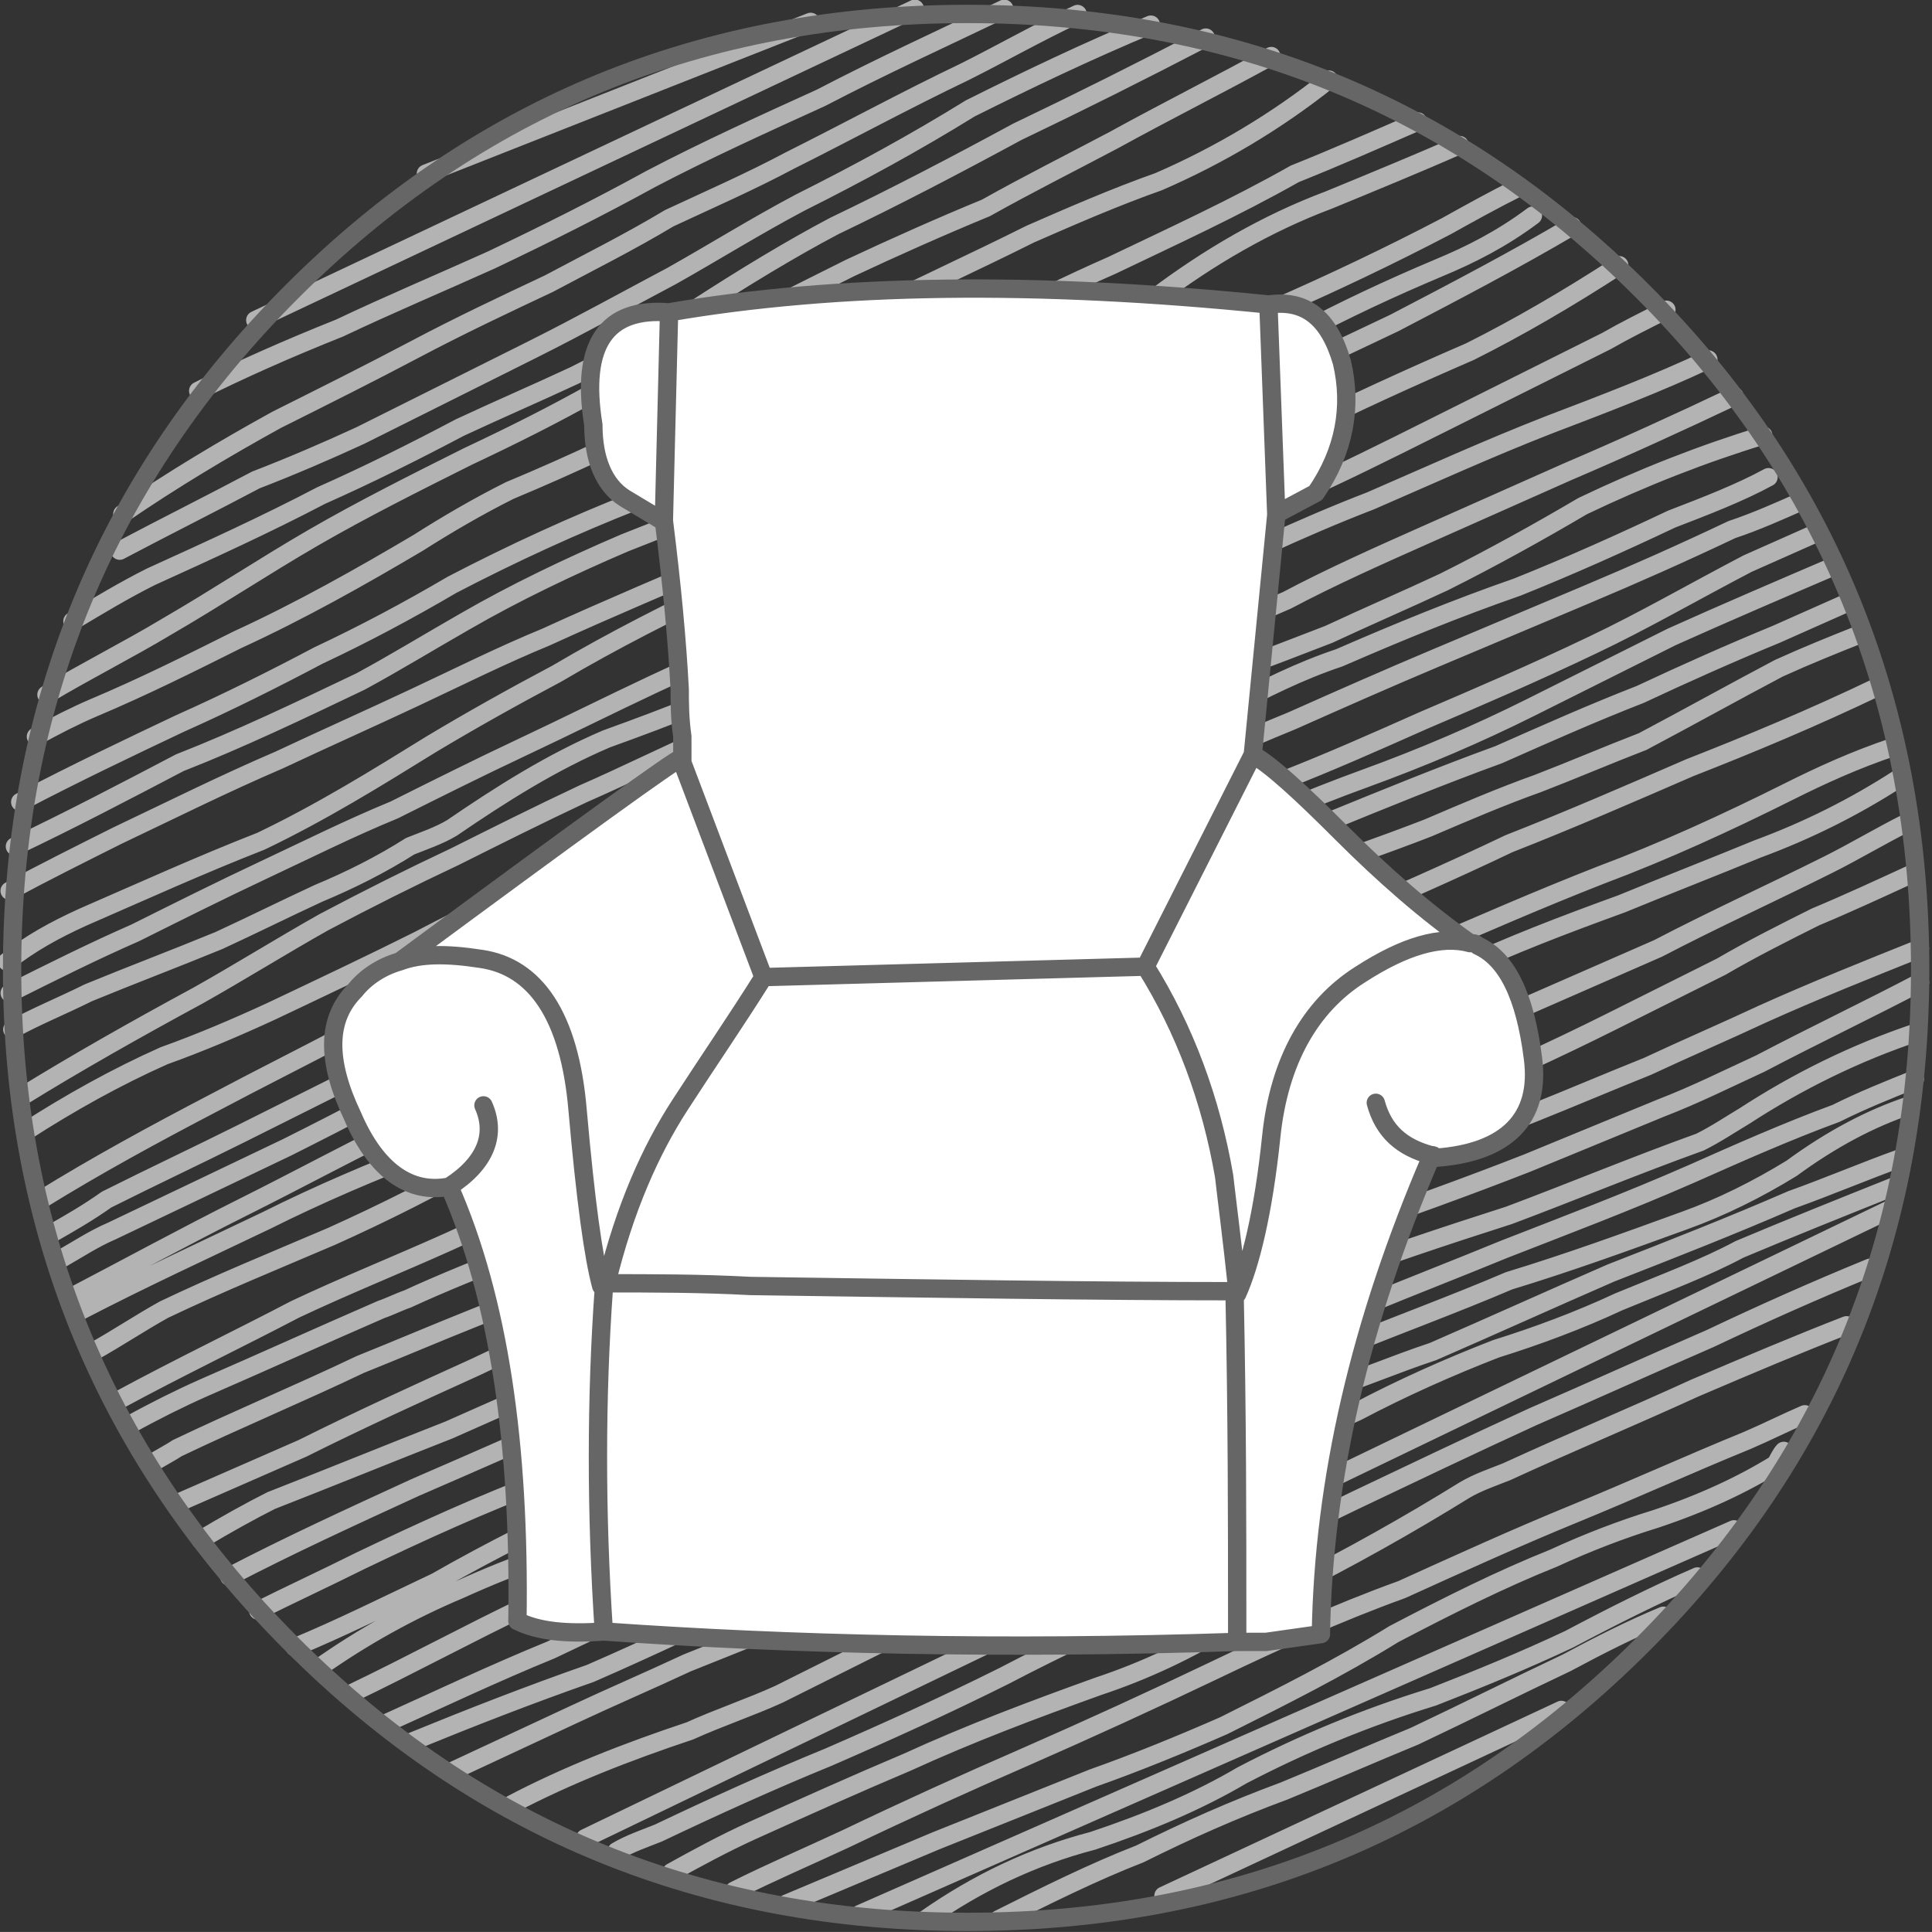
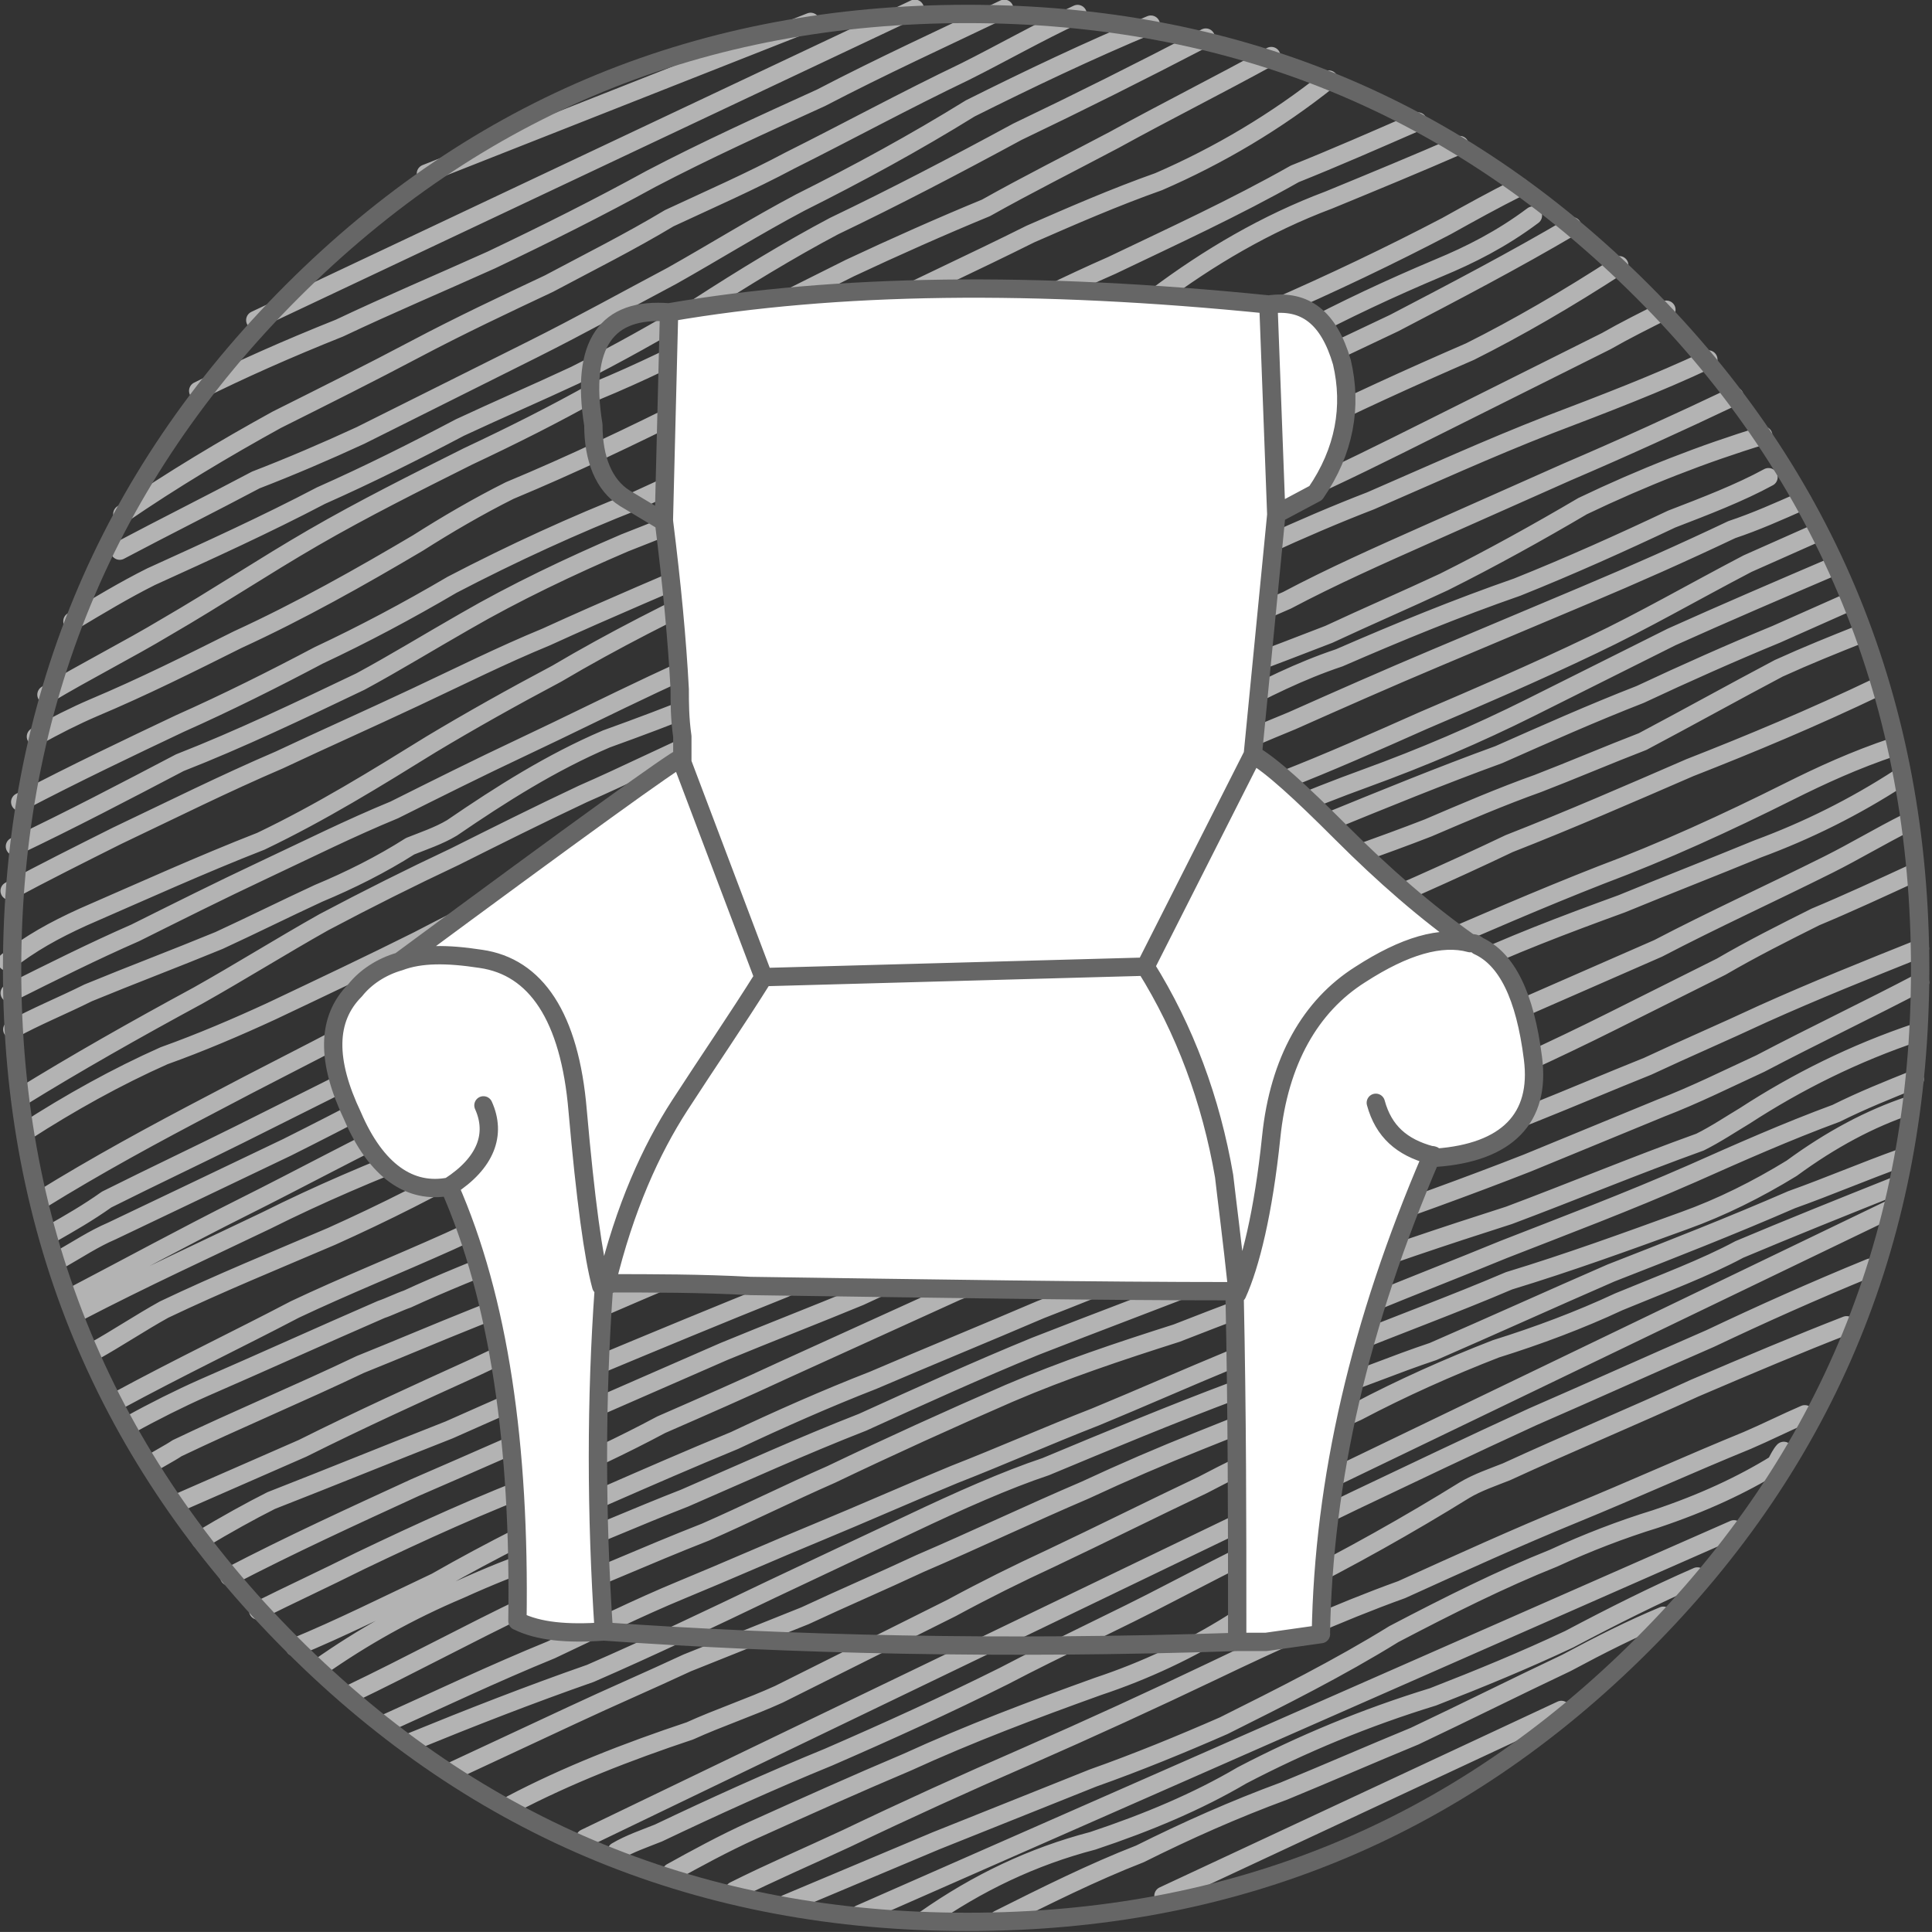
<svg xmlns="http://www.w3.org/2000/svg" xmlns:ns1="http://sodipodi.sourceforge.net/DTD/sodipodi-0.dtd" xmlns:ns2="http://www.inkscape.org/namespaces/inkscape" version="1.1" id="svg1124" width="49.18" height="49.179" viewBox="0 0 49.18 49.179" ns1:docname="illustrations_psychologists corner-006 FIN A5.ai">
  <rect x="0" y="0" width="49.18" height="49.179" fill="#333333" stroke="none" />
  <defs id="defs1128" />
  <ns1:namedview id="namedview1126" pagecolor="#505050" bordercolor="#eeeeee" borderopacity="1" ns2:showpageshadow="0" ns2:pageopacity="0" ns2:pagecheckerboard="0" ns2:deskcolor="#505050" showgrid="false" />
  <g id="g1132" ns2:groupmode="layer" ns2:label="Page 1" transform="matrix(1.333,0,0,-1.333,-207.64,-37.562)">
    <path d="m 176.347,-28.446 c -0.749,-0.35 -1.449,-0.75 -2.148,-1.1 -1.15,-0.55 -2.249,-1.149 -3.349,-1.699 -0.75,-0.4 -1.55,-0.75 -2.3,-1.1 -0.749,-0.45 -1.549,-0.85 -2.299,-1.25 -0.85,-0.4 -1.699,-0.8 -2.549,-1.25 -0.85,-0.45 -1.749,-0.9 -2.649,-1.35 -0.999,-0.55 -1.999,-1.149 -2.948,-1.799 m -0.05,-0.7 c 0.85,0.45 1.749,0.899 2.599,1.35 0.649,0.25 1.35,0.55 1.999,0.85 1.1,0.55 2.199,1.1 3.299,1.649 0.899,0.45 1.799,0.949 2.648,1.399 0.8,0.45 1.6,0.949 2.449,1.399 1.1,0.55 2.199,1.149 3.249,1.799 1.1,0.55 2.249,1.099 3.448,1.599 m 2.3,-0.6 c -1,-0.55 -2,-1.05 -2.999,-1.6 -0.85,-0.45 -1.649,-0.85 -2.449,-1.299 -0.85,-0.35 -1.749,-0.75 -2.599,-1.149 -0.8,-0.4 -1.6,-0.8 -2.399,-1.2 -0.8,-0.4 -1.6,-0.8 -2.449,-1.149 -0.8,-0.45 -1.599,-0.85 -2.449,-1.25 -0.999,-0.5 -1.999,-1 -2.948,-1.549 -0.95,-0.55 -1.85,-1.149 -2.799,-1.699 -0.75,-0.45 -1.55,-0.85 -2.299,-1.3 m 26.189,10.946 c -0.8,-0.35 -1.6,-0.7 -2.35,-1 -1.149,-0.65 -2.349,-1.2 -3.498,-1.75 -0.8,-0.35 -1.6,-0.75 -2.399,-1.149 -1.149,-0.55 -2.299,-1.1 -3.349,-1.75 -1.149,-0.55 -2.249,-1.1 -3.349,-1.599 -1.149,-0.45 -2.349,-1 -3.499,-1.6 -0.85,-0.499 -1.699,-0.95 -2.549,-1.349 -0.85,-0.45 -1.749,-0.9 -2.648,-1.3 -0.95,-0.45 -1.999,-0.949 -3.049,-1.499 m 0.3,1.249 c 0.35,0.2 0.75,0.4 1.1,0.55 0.949,0.4 1.849,0.85 2.749,1.3 1.199,0.55 2.349,1.199 3.448,1.849 0.55,0.35 1.149,0.7 1.749,1 1.2,0.5 2.35,1.05 3.449,1.6 1.05,0.55 2.148,1.149 3.198,1.699 1.1,0.55 2.199,1.05 3.299,1.6 0.8,0.35 1.6,0.699 2.449,1 1.149,0.499 2.249,1.149 3.249,1.949 m -25.091,-14.644 c 1.05,0.499 2.1,1.049 3.149,1.599 1.149,0.45 2.299,1 3.448,1.549 0.649,0.35 1.3,0.75 1.999,1.149 0.95,0.55 1.999,1.05 3.049,1.5 1.149,0.45 2.249,0.9 3.398,1.45 1.1,0.45 2.199,0.949 3.349,1.399 1.25,0.55 2.399,1.149 3.399,1.849 0.999,0.75 2.099,1.399 3.299,1.849 0.85,0.35 1.699,0.7 2.499,1.05 m 2.148,-1.55 c -1.1,-0.649 -2.249,-1.249 -3.398,-1.849 -1.149,-0.55 -2.249,-1.049 -3.349,-1.599 -1.1,-0.55 -2.199,-1.1 -3.299,-1.649 -0.8,-0.4 -1.6,-0.8 -2.398,-1.2 -0.851,-0.4 -1.649,-0.799 -2.499,-1.25 -0.851,-0.399 -1.75,-0.8 -2.6,-1.199 -0.85,-0.4 -1.649,-0.8 -2.499,-1.2 -0.85,-0.4 -1.649,-0.8 -2.449,-1.2 -0.85,-0.35 -1.649,-0.75 -2.499,-1.149 -0.85,-0.4 -1.648,-0.8 -2.448,-1.199 -0.8,-0.35 -1.6,-0.75 -2.399,-1.15 m -0.05,0.6 c 0.449,0.35 0.899,0.6 1.449,0.85 1.149,0.5 2.249,1 3.398,1.449 1.149,0.55 2.199,1.2 3.249,1.85 0.75,0.45 1.55,0.899 2.399,1.349 1.1,0.65 2.198,1.2 3.349,1.75 0.85,0.35 1.749,0.7 2.599,1.049 0.85,0.35 1.749,0.65 2.599,1 1.149,0.45 2.35,0.95 3.499,1.5 0.75,0.35 1.449,0.75 2.149,1.2 0.85,0.45 1.699,0.85 2.648,1.25 0.6,0.249 1.199,0.55 1.8,1 m -27.89,-7.747 c 0.5,0.3 1,0.6 1.5,0.85 1.1,0.5 2.199,1 3.248,1.55 0.9,0.399 1.8,0.85 2.65,1.299 0.75,0.35 1.449,0.65 2.199,1 0.8,0.4 1.6,0.85 2.349,1.299 0.85,0.55 1.75,1.1 2.6,1.549 1.149,0.55 2.299,1.15 3.498,1.8 1.149,0.549 2.35,1.149 3.599,1.799 m 5.998,-2.849 c -0.5,-0.25 -0.95,-0.5 -1.399,-0.75 -1.05,-0.55 -2.199,-1.099 -3.349,-1.599 -1.15,-0.5 -2.249,-1 -3.399,-1.5 -1.149,-0.55 -2.249,-1.049 -3.349,-1.599 -1.149,-0.55 -2.299,-1.05 -3.548,-1.6 -1.15,-0.499 -2.35,-1 -3.549,-1.549 -0.85,-0.35 -1.649,-0.75 -2.499,-1.149 -0.85,-0.4 -1.749,-0.8 -2.599,-1.2 -1.05,-0.45 -2.05,-0.95 -3.1,-1.449 -0.699,-0.35 -1.399,-0.7 -2.049,-1.05 m 0.3,-4.598 c 0.85,0.549 1.749,1.049 2.649,1.449 0.699,0.25 1.399,0.55 2.049,0.85 0.949,0.45 1.899,0.899 2.799,1.349 1.05,0.55 2.199,1.1 3.349,1.649 0.95,0.35 1.85,0.8 2.749,1.25 0.85,0.45 1.649,0.9 2.499,1.35 1.149,0.65 2.349,1.2 3.549,1.75 0.649,0.3 1.35,0.6 2.049,0.899 0.649,0.15 1.35,0.4 1.999,0.65 0.65,0.3 1.35,0.6 1.999,0.85 1.15,0.499 2.249,1 3.4,1.449 1.049,0.4 2.099,0.8 3.049,1.25 m -32.388,-12.794 c 0.45,0.249 0.95,0.45 1.449,0.699 0.85,0.35 1.649,0.65 2.499,1 0.65,0.3 1.25,0.6 1.899,0.9 0.6,0.25 1.2,0.55 1.75,0.9 0.249,0.1 0.55,0.2 0.799,0.35 0.95,0.65 1.899,1.25 2.949,1.699 1.249,0.45 2.399,0.9 3.499,1.449 0.949,0.45 1.898,0.9 2.849,1.35 1.149,0.45 2.249,0.95 3.398,1.5 1.149,0.45 2.299,1 3.398,1.549 1.1,0.55 2.199,1.05 3.349,1.549 0.899,0.45 1.85,1 2.849,1.649 m 0.9,-0.85 c -0.4,-0.2 -0.8,-0.4 -1.149,-0.6 -1.1,-0.55 -2.199,-1.1 -3.299,-1.649 -0.9,-0.45 -1.8,-0.9 -2.699,-1.299 -1.149,-0.45 -2.349,-0.9 -3.499,-1.35 -0.749,-0.3 -1.449,-0.6 -2.198,-0.9 -0.95,-0.35 -1.85,-0.75 -2.749,-1.149 -0.9,-0.4 -1.8,-0.8 -2.699,-1.2 -0.8,-0.35 -1.6,-0.75 -2.399,-1.099 -0.85,-0.4 -1.649,-0.8 -2.448,-1.2 -0.85,-0.4 -1.649,-0.8 -2.499,-1.25 -0.8,-0.45 -1.6,-0.95 -2.399,-1.399 -1.199,-0.649 -2.349,-1.3 -3.398,-1.949 m 3.398,13.495 c 0.8,0.4 1.699,0.8 2.699,1.199 0.949,0.45 1.899,0.85 2.898,1.3 1.05,0.5 2.049,1 3.049,1.549 1.05,0.55 2.149,1.049 3.249,1.549 1.149,0.6 2.349,1.149 3.498,1.699 m -11.045,-3.148 7.347,2.898 m -14.345,-23.64 c 0.351,0.199 0.65,0.4 1,0.55 1.05,0.499 2.199,1.05 3.349,1.599 1.1,0.551 2.249,1.15 3.398,1.8 0.75,0.45 1.55,0.9 2.399,1.299 0.949,0.45 1.899,0.9 2.849,1.25 1.149,0.45 2.299,0.9 3.398,1.45 1.05,0.499 2.1,0.95 3.149,1.399 0.949,0.35 1.849,0.75 2.799,1.199 0.649,0.35 1.35,0.7 2.099,0.95 1.149,0.5 2.249,0.95 3.398,1.35 1,0.4 2,0.85 2.949,1.299 0.649,0.25 1.3,0.5 1.85,0.8 m -32.787,-14.444 c 0.35,0.199 0.699,0.399 1.05,0.649 0.899,0.45 1.749,0.85 2.549,1.249 1.1,0.551 2.199,1.1 3.299,1.65 0.949,0.35 1.949,0.849 2.998,1.498 0.25,0.15 0.55,0.35 0.851,0.5 1.149,0.55 2.299,1.1 3.349,1.549 1.099,0.5 2.198,1 3.248,1.549 1.2,0.55 2.399,1.05 3.648,1.5 1.149,0.45 2.249,0.85 3.399,1.299 0.749,0.35 1.449,0.65 2.198,1 0.9,0.45 1.8,0.949 2.649,1.449 1.149,0.55 2.299,1 3.448,1.35 m -0.55,0.75 c -1.049,-0.499 -2.148,-1 -3.198,-1.449 -0.899,-0.4 -1.8,-0.8 -2.699,-1.2 -0.899,-0.4 -1.799,-0.8 -2.648,-1.25 -1.05,-0.45 -2.1,-0.95 -3.149,-1.449 -0.749,-0.35 -1.449,-0.65 -2.199,-1 -0.749,-0.3 -1.499,-0.6 -2.249,-0.9 -0.85,-0.35 -1.699,-0.75 -2.549,-1.149 -0.85,-0.4 -1.699,-0.8 -2.549,-1.2 -0.85,-0.45 -1.749,-0.85 -2.599,-1.299 -0.85,-0.4 -1.75,-0.8 -2.6,-1.25 -0.85,-0.449 -1.749,-0.898 -2.599,-1.35 -1.149,-0.6 -2.249,-1.199 -3.299,-1.849 m 1,-2.899 c 0.449,0.25 0.899,0.551 1.35,0.801 1.049,0.5 2.148,0.949 3.198,1.398 1,0.45 1.999,0.95 2.949,1.5 1.149,0.55 2.249,1.049 3.398,1.6 1.149,0.549 2.299,0.999 3.448,1.449 1.149,0.549 2.35,1.049 3.549,1.499 1.199,0.45 2.299,0.95 3.299,1.4 0.949,0.45 1.999,0.899 3.099,1.299 1.1,0.4 2.149,0.85 3.148,1.349 0.9,0.45 1.8,0.9 2.699,1.35 1,0.45 2.049,0.9 3.099,1.35 m -33.536,-14.245 c 1.249,0.65 2.449,1.199 3.599,1.75 0.999,0.5 2.049,0.949 3.099,1.35 0.649,0.299 1.249,0.6 1.899,0.85 1.049,0.449 2.049,0.898 3.099,1.35 1.149,0.549 2.249,1.099 3.398,1.649 0.85,0.45 1.749,0.85 2.599,1.299 0.8,0.4 1.649,0.75 2.499,1.1 0.95,0.249 1.85,0.55 2.799,0.799 0.9,0.35 1.8,0.75 2.699,1.15 1.05,0.45 2.1,0.899 3.249,1.449 0.949,0.45 1.899,1 2.948,1.549 0.45,0.2 0.9,0.4 1.35,0.6 m -0.3,0.6 c -0.45,-0.2 -0.899,-0.4 -1.35,-0.55 -0.949,-0.45 -1.849,-0.85 -2.799,-1.25 -0.949,-0.4 -1.899,-0.8 -2.849,-1.2 -0.95,-0.4 -1.85,-0.799 -2.749,-1.199 -1.1,-0.45 -2.199,-0.95 -3.299,-1.399 -0.649,-0.25 -1.249,-0.55 -1.899,-0.85 -0.649,-0.3 -1.299,-0.6 -1.949,-0.85 -0.649,-0.35 -1.249,-0.649 -1.899,-0.949 -0.65,-0.3 -1.25,-0.6 -1.899,-0.9 -1.1,-0.45 -2.199,-0.949 -3.249,-1.399 -0.85,-0.399 -1.649,-0.8 -2.499,-1.249 -1.149,-0.551 -2.249,-1.15 -3.349,-1.699 -1.1,-0.551 -2.199,-1.15 -3.249,-1.699 m 33.887,13.244 c -0.45,-0.2 -0.899,-0.4 -1.35,-0.6 -0.85,-0.35 -1.749,-0.75 -2.599,-1.149 -0.899,-0.35 -1.8,-0.75 -2.699,-1.149 -1.1,-0.4 -2.199,-0.85 -3.299,-1.299 -0.85,-0.35 -1.749,-0.7 -2.599,-1.05 -0.85,-0.45 -1.649,-0.85 -2.499,-1.25 -1.1,-0.55 -2.199,-1.049 -3.299,-1.599 -0.85,-0.351 -1.699,-0.75 -2.549,-1.149 -0.85,-0.4 -1.649,-0.8 -2.499,-1.25 -1.1,-0.649 -2.199,-1.199 -3.299,-1.699 -0.999,-0.449 -1.999,-0.85 -2.948,-1.299 -1.05,-0.551 -2.199,-1.1 -3.399,-1.75 m 0.25,-0.449 c 0.45,0.25 0.95,0.5 1.399,0.699 1.149,0.5 2.249,1 3.399,1.5 0.149,0.049 0.35,0.149 0.499,0.199 0.65,0.301 1.399,0.6 2.149,0.9 0.649,0.299 1.3,0.6 1.949,0.898 1.05,0.551 2.1,1.15 3.148,1.75 0.85,0.449 1.649,0.949 2.499,1.449 1.2,0.65 2.399,1.2 3.599,1.649 1.149,0.5 2.3,0.95 3.449,1.35 0.899,0.35 1.799,0.65 2.698,1 0.7,0.3 1.399,0.6 2.1,0.85 0.649,0.25 1.35,0.55 1.999,0.8 0.85,0.45 1.749,0.95 2.599,1.399 0.55,0.25 1.05,0.45 1.55,0.649 m 0.649,-2.149 c -0.749,-0.25 -1.399,-0.55 -1.999,-0.85 -1.199,-0.6 -2.398,-1.149 -3.599,-1.599 -1.149,-0.45 -2.299,-0.95 -3.448,-1.45 -0.75,-0.3 -1.5,-0.6 -2.249,-0.899 -0.55,-0.25 -1.05,-0.45 -1.55,-0.699 -1.05,-0.451 -2.149,-0.95 -3.198,-1.4 -0.95,-0.449 -1.949,-0.85 -2.9,-1.299 -0.85,-0.35 -1.649,-0.75 -2.449,-1.1 -1.149,-0.5 -2.349,-1 -3.498,-1.5 -0.75,-0.35 -1.449,-0.699 -2.199,-1.049 -1.1,-0.5 -2.199,-1 -3.299,-1.55 -0.8,-0.351 -1.6,-0.7 -2.398,-1.05 m 1.549,-2.049 c 0.6,0.3 1.25,0.6 1.949,0.949 1.149,0.55 2.35,1.1 3.549,1.549 0.699,0.301 1.449,0.65 2.199,1.051 0.8,0.35 1.6,0.699 2.349,1.049 1.1,0.5 2.199,1 3.299,1.5 0.899,0.35 1.8,0.649 2.749,1 0.949,0.35 1.949,0.749 2.949,1.1 1.149,0.449 2.299,0.949 3.448,1.498 1.149,0.5 2.249,1 3.349,1.55 0.699,0.35 1.399,0.7 2.099,1.05 0.601,0.35 1.2,0.65 1.8,0.95 0.6,0.25 1.249,0.55 1.899,0.85 m -33.687,-11.296 c 0.149,0.1 0.35,0.199 0.5,0.3 1.149,0.55 2.349,1.05 3.498,1.599 0.75,0.301 1.449,0.601 2.199,0.9 1.149,0.449 2.299,0.949 3.448,1.5 0.8,0.35 1.7,0.85 2.649,1.449 0.949,0.649 2.099,1.249 3.448,1.849 1.35,0.649 2.499,1.15 3.499,1.5 0.949,0.35 2.049,0.75 3.249,1.2 1.149,0.5 2.299,1 3.448,1.549 1.149,0.45 2.299,0.95 3.448,1.449 1.149,0.45 2.35,0.95 3.599,1.549 m -32.037,-16.293 c 0.5,0.299 0.95,0.549 1.35,0.75 1.149,0.449 2.249,0.898 3.398,1.349 0.899,0.399 1.8,0.8 2.749,1.2 1.199,0.5 2.399,0.999 3.648,1.499 0.55,0.249 1.149,0.55 1.699,0.8 0.7,0.399 1.45,0.799 2.3,1.149 1.149,0.55 2.249,1.05 3.398,1.599 0.749,0.4 1.449,0.801 2.148,1.2 0.301,0.149 0.601,0.25 0.9,0.4 0.949,0.25 1.749,0.55 2.449,0.949 0.949,0.45 1.999,0.85 3.099,1.25 0.85,0.35 1.749,0.699 2.599,1.049 0.949,0.35 1.85,0.8 2.699,1.35 m 0.149,-0.85 c -0.5,-0.25 -0.999,-0.55 -1.499,-0.8 -1.1,-0.55 -2.199,-1.05 -3.249,-1.599 -0.8,-0.35 -1.6,-0.7 -2.398,-1.05 -1.2,-0.55 -2.35,-1.05 -3.449,-1.5 -1.249,-0.55 -2.449,-1.049 -3.599,-1.549 -0.949,-0.4 -1.949,-0.801 -2.898,-1.25 -0.95,-0.449 -1.949,-0.85 -2.9,-1.299 -0.85,-0.351 -1.749,-0.7 -2.599,-1.051 -0.8,-0.35 -1.6,-0.699 -2.399,-1.049 -1.199,-0.55 -2.349,-1.05 -3.498,-1.549 -1.199,-0.551 -2.399,-1.1 -3.549,-1.7 m 32.188,9.497 c -0.5,-0.201 -1,-0.4 -1.5,-0.65 -0.949,-0.35 -1.849,-0.75 -2.749,-1.15 -1.249,-0.549 -2.448,-0.999 -3.598,-1.449 -0.85,-0.35 -1.75,-0.699 -2.6,-1.049 -0.85,-0.35 -1.749,-0.699 -2.599,-1.05 -0.85,-0.351 -1.749,-0.749 -2.599,-1.1 -0.9,-0.35 -1.8,-0.749 -2.699,-1.1 -0.85,-0.35 -1.749,-0.749 -2.599,-1.1 -0.851,-0.35 -1.75,-0.749 -2.6,-1.099 -0.85,-0.351 -1.649,-0.75 -2.499,-1.15 -1.1,-0.449 -2.149,-0.949 -3.148,-1.399 m 0.5,-0.35 c 1.1,0.45 2.249,0.899 3.398,1.3 1.149,0.5 2.299,1.049 3.448,1.6 0.95,0.449 1.8,0.85 2.649,1.248 0.949,0.451 1.849,0.85 2.599,1.1 1.199,0.5 2.399,1 3.599,1.45 0.649,0.249 1.35,0.499 1.999,0.8 1.1,0.449 2.199,0.85 3.249,1.299 1.149,0.35 2.249,0.75 3.349,1.15 0.699,0.25 1.399,0.6 2.049,0.999 0.75,0.55 1.5,0.95 2.249,1.2 m 0.2,2.998 c -0.999,-0.4 -1.999,-0.8 -2.999,-1.25 -0.749,-0.35 -1.449,-0.649 -2.199,-1 -0.749,-0.3 -1.449,-0.6 -2.198,-0.899 -0.65,-0.25 -1.25,-0.55 -1.899,-0.8 -0.65,-0.25 -1.25,-0.45 -1.899,-0.7 -1.25,-0.5 -2.449,-0.999 -3.698,-1.499 -0.65,-0.249 -1.25,-0.499 -1.899,-0.749 -1.05,-0.45 -2.15,-0.9 -3.199,-1.35 -0.899,-0.35 -1.799,-0.75 -2.648,-1.15 -0.85,-0.35 -1.649,-0.699 -2.449,-1.049 -1.1,-0.5 -2.199,-1.05 -3.249,-1.65 -0.949,-0.449 -1.849,-0.898 -2.698,-1.248 m 0.449,-0.4 c 0.85,0.6 1.75,1.1 2.699,1.5 0.55,0.249 1.05,0.449 1.6,0.648 0.899,0.351 1.799,0.75 2.698,1.1 1.15,0.5 2.249,1 3.399,1.449 1.1,0.5 2.198,1 3.298,1.45 1.15,0.45 2.35,0.899 3.499,1.349 0.75,0.25 1.449,0.551 2.199,0.801 1.3,0.449 2.549,0.899 3.698,1.35 0.85,0.35 1.699,0.699 2.549,1.049 0.65,0.25 1.25,0.551 1.899,0.85 1.05,0.551 2.1,1.05 3.049,1.55 m -26.889,-15.694 c 1.049,0.551 2.198,1 3.398,1.4 0.55,0.25 1.149,0.449 1.699,0.699 1.1,0.55 2.199,1.1 3.299,1.649 0.649,0.351 1.249,0.649 1.899,0.95 0.949,0.449 1.949,0.949 2.898,1.399 0.949,0.5 1.949,0.95 2.949,1.4 0.85,0.449 1.749,0.85 2.648,1.199 0.8,0.25 1.6,0.549 2.349,0.899 0.851,0.351 1.649,0.649 2.3,0.999 0.949,0.4 1.949,0.801 2.948,1.2 m 0.15,0.55 c -0.7,-0.25 -1.399,-0.55 -2.1,-0.8 -1.149,-0.5 -2.299,-0.95 -3.448,-1.399 -1.149,-0.5 -2.249,-1 -3.398,-1.5 -0.75,-0.25 -1.449,-0.549 -2.199,-0.799 -0.75,-0.301 -1.5,-0.6 -2.249,-0.9 -0.75,-0.299 -1.449,-0.6 -2.199,-0.949 -1.05,-0.449 -2.1,-0.949 -3.148,-1.399 -0.75,-0.351 -1.45,-0.649 -2.199,-0.999 -0.75,-0.301 -1.5,-0.6 -2.249,-0.9 -0.75,-0.35 -1.45,-0.649 -2.199,-1 -0.75,-0.35 -1.5,-0.699 -2.249,-1.049 m -2,1.449 c 1.15,0.55 2.249,1.149 3.4,1.699 1.149,0.449 2.249,0.949 3.398,1.399 0.8,0.351 1.6,0.75 2.398,1.1 1.15,0.55 2.25,1.05 3.4,1.55 1.049,0.449 2.099,0.799 3.198,1.149 0.899,0.35 1.8,0.7 2.699,0.999 1.199,0.45 2.398,0.85 3.648,1.25 1.199,0.449 2.399,0.949 3.648,1.399 0.3,0.149 0.6,0.35 0.85,0.499 1,0.65 2.1,1.2 3.299,1.6 m -2.149,-7.297 c -0.35,-0.15 -0.749,-0.35 -1.1,-0.5 -1.1,-0.449 -2.199,-0.949 -3.299,-1.399 -1.1,-0.45 -2.198,-0.95 -3.298,-1.449 -1.25,-0.451 -2.449,-1 -3.599,-1.551 -1.149,-0.549 -2.35,-1.1 -3.599,-1.648 -1.149,-0.5 -2.249,-1 -3.398,-1.55 -0.75,-0.35 -1.45,-0.649 -2.149,-0.999 m -2.249,0.75 c 0.25,0.149 0.55,0.249 0.8,0.35 1.049,0.5 2.148,0.999 3.248,1.449 1.149,0.5 2.249,1 3.349,1.549 1.05,0.551 2.149,1.05 3.199,1.6 1.149,0.6 2.349,1.199 3.498,1.75 1.05,0.499 2.199,1.049 3.399,1.599 1.149,0.5 2.249,0.999 3.398,1.499 0.949,0.45 1.949,0.9 3.049,1.35 m -22.892,-11.545 c 0.45,0.25 1,0.55 1.55,0.799 1,0.451 1.999,0.9 2.949,1.301 1.199,0.549 2.398,0.999 3.648,1.449 0.899,0.299 1.749,0.699 2.549,1.199 0.35,0.25 0.699,0.449 1.05,0.65 1.199,0.6 2.349,1.248 3.398,1.898 0.25,0.15 0.55,0.25 0.8,0.35 1.199,0.551 2.398,1.05 3.599,1.6 1.049,0.449 1.999,0.85 2.898,1.199 m -20.242,-11.045 c 0.95,0.399 1.899,0.799 2.85,1.199 0.999,0.4 1.999,0.8 2.998,1.199 0.85,0.301 1.699,0.65 2.499,1 1.1,0.55 2.199,1.1 3.249,1.749 1.05,0.55 2.049,1.05 3.049,1.45 0.649,0.299 1.3,0.549 1.949,0.749 0.899,0.3 1.649,0.649 2.299,1.05 0.05,0.1 0.101,0.199 0.15,0.25 m -2.299,-3.148 c -0.601,-0.25 -1.2,-0.551 -1.85,-0.9 -0.95,-0.449 -1.949,-0.949 -2.9,-1.399 -0.85,-0.35 -1.648,-0.7 -2.499,-1.05 -0.949,-0.35 -1.849,-0.75 -2.748,-1.199 -0.9,-0.35 -1.8,-0.799 -2.699,-1.25 m -1.399,0 c 0.999,0.7 2.049,1.2 3.198,1.5 1.05,0.35 2,0.75 2.85,1.25 1.149,0.6 2.349,1.1 3.648,1.499 0.899,0.35 1.749,0.7 2.599,1.1 0.85,0.45 1.649,0.85 2.449,1.199 m -10.196,-6.097 7.598,3.548 m -12.346,32.487 -12.595,-5.947 m 28.238,-23.091 -16.693,-7.347 m 19.643,13.444 -24.89,-11.995" style="fill:none;stroke:#b3b3b3;stroke-width:0.35;stroke-linecap:round;stroke-linejoin:round;stroke-miterlimit:10;stroke-dasharray:none;stroke-opacity:1" id="path1134" />
    <path d="m 181.394,-35.094 c -0.249,0.85 -0.699,1.199 -1.399,1.1 l 0.15,-3.999 0.75,0.4 c 0.55,0.8 0.699,1.649 0.499,2.499 z" style="fill:#ffffff;fill-opacity:1;fill-rule:nonzero;stroke:none" id="path1136" />
-     <path d="m 168.55,-34.144 c -1.199,0.1 -1.699,-0.6 -1.449,-2.15 0,-0.65 0.2,-1.149 0.6,-1.399 l 0.75,-0.45 z" style="fill:#ffffff;fill-opacity:1;fill-rule:nonzero;stroke:none" id="path1138" />
    <path d="m 168.45,-38.143 c 0.149,-1.2 0.25,-2.249 0.3,-3.199 0,-0.25 0,-0.55 0.05,-0.9 v -0.399 -0.1 l 1.55,-4.098 7.297,0.2 2.049,4.048 0.45,4.598 -0.15,3.999 c -4.448,0.45 -8.246,0.4 -11.445,-0.15 z" style="fill:#ffffff;fill-opacity:1;fill-rule:nonzero;stroke:none" id="path1140" />
    <path d="m 168.8,-42.741 v 0.1 c -0.149,-0.05 -1.949,-1.35 -5.397,-3.898 0.4,0.15 0.899,0.15 1.549,0.05 1.05,-0.15 1.699,-1.1 1.85,-2.899 0.15,-1.699 0.3,-2.799 0.45,-3.349 l 0.1,0.051 c 0.35,1.449 0.85,2.549 1.399,3.398 0.55,0.85 1.1,1.649 1.6,2.449 z" style="fill:#ffffff;fill-opacity:1;fill-rule:nonzero;stroke:none" id="path1142" />
    <path d="m 164.951,-46.489 c -0.649,0.1 -1.149,0.1 -1.549,-0.05 -0.35,-0.1 -0.65,-0.3 -0.85,-0.55 -0.55,-0.55 -0.55,-1.349 -0.05,-2.4 0.449,-1.049 1.1,-1.498 1.849,-1.349 0.7,0.45 0.899,0.999 0.65,1.55 0.249,-0.551 0.05,-1.1 -0.65,-1.55 0.95,-2.149 1.35,-4.948 1.3,-8.297 0.399,-0.2 0.949,-0.25 1.649,-0.2 -0.15,2.25 -0.15,4.449 0,6.548 -0.05,0.05 -0.05,0.05 -0.05,0.05 -0.15,0.55 -0.3,1.649 -0.45,3.349 -0.15,1.799 -0.8,2.749 -1.85,2.899 z" style="fill:#ffffff;fill-opacity:1;fill-rule:nonzero;stroke:none" id="path1144" />
    <path d="m 170.35,-46.839 c -0.5,-0.8 -1.05,-1.599 -1.6,-2.449 -0.55,-0.85 -1.05,-1.949 -1.399,-3.398 0.899,0 1.799,0 2.749,-0.051 3.498,-0.05 6.598,-0.1 9.246,-0.1 l 0.05,0.05 c -0.1,0.95 -0.199,1.699 -0.25,2.149 -0.25,1.449 -0.749,2.799 -1.499,3.998 z" style="fill:#ffffff;fill-opacity:1;fill-rule:nonzero;stroke:none" id="path1146" />
-     <path d="m 167.351,-52.686 -0.05,-0.101 c -0.15,-2.099 -0.15,-4.298 0,-6.548 3.549,-0.25 7.597,-0.35 12.095,-0.199 0,0.05 0,0.199 0,0.399 0,1.849 0,3.898 -0.05,6.247 0,0.051 0,0.051 0,0.051 -2.648,0 -5.748,0.05 -9.246,0.1 -0.95,0.051 -1.85,0.051 -2.749,0.051 z" style="fill:#ffffff;fill-opacity:1;fill-rule:nonzero;stroke:none" id="path1148" />
    <path d="m 183.994,-46.239 c -0.05,0.05 -0.101,0.05 -0.15,0.05 -0.55,0.15 -1.249,-0.05 -2.099,-0.6 -0.95,-0.6 -1.55,-1.649 -1.699,-3.098 -0.15,-1.45 -0.4,-2.449 -0.65,-3 h -0.05 c 0.05,-2.349 0.05,-4.398 0.05,-6.247 0,-0.2 0,-0.35 0,-0.399 h 0.55 l 1.05,0.149 c 0.05,2.948 0.75,5.948 2.1,9.097 v 0.05 c -0.55,0.149 -0.9,0.45 -1.05,0.999 0.149,-0.549 0.5,-0.85 1.05,-0.999 0.05,0 0.05,0 0.1,-0.05 1.35,0.1 1.999,0.75 1.85,1.898 -0.15,1.2 -0.5,1.9 -1.05,2.15 z" style="fill:#ffffff;fill-opacity:1;fill-rule:nonzero;stroke:none" id="path1150" />
-     <path d="m 181.394,-44.09 c -0.799,0.8 -1.349,1.299 -1.699,1.5 l -2.049,-4.048 c 0.75,-1.199 1.249,-2.549 1.499,-3.998 0.051,-0.45 0.15,-1.199 0.25,-2.149 0,-0.05 0,-0.05 0,-0.101 0.25,0.551 0.5,1.55 0.65,3 0.149,1.449 0.749,2.498 1.699,3.098 0.85,0.55 1.549,0.75 2.099,0.6 -0.85,0.6 -1.649,1.3 -2.449,2.099 z" style="fill:#ffffff;fill-opacity:1;fill-rule:nonzero;stroke:none" id="path1152" />
+     <path d="m 181.394,-44.09 c -0.799,0.8 -1.349,1.299 -1.699,1.5 l -2.049,-4.048 c 0.75,-1.199 1.249,-2.549 1.499,-3.998 0.051,-0.45 0.15,-1.199 0.25,-2.149 0,-0.05 0,-0.05 0,-0.101 0.25,0.551 0.5,1.55 0.65,3 0.149,1.449 0.749,2.498 1.699,3.098 0.85,0.55 1.549,0.75 2.099,0.6 -0.85,0.6 -1.649,1.3 -2.449,2.099 " style="fill:#ffffff;fill-opacity:1;fill-rule:nonzero;stroke:none" id="path1152" />
    <path d="m 179.995,-33.994 c 0.7,0.1 1.15,-0.25 1.399,-1.1 0.2,-0.85 0.051,-1.699 -0.499,-2.499 l -0.75,-0.4 m -11.695,-0.15 -0.75,0.45 c -0.399,0.25 -0.6,0.75 -0.6,1.399 -0.25,1.549 0.25,2.249 1.449,2.15 m 1.8,-12.695 -1.55,4.098 v 0.1 0.399 c -0.05,0.35 -0.05,0.65 -0.05,0.9 -0.05,0.95 -0.15,1.999 -0.3,3.199 m -2.799,-20.992 c 0.05,3.349 -0.35,6.147 -1.3,8.297 -0.749,-0.149 -1.399,0.3 -1.849,1.349 -0.5,1.051 -0.5,1.85 0.05,2.4 0.199,0.25 0.5,0.45 0.85,0.55 0.4,0.15 0.899,0.15 1.549,0.05 1.05,-0.15 1.699,-1.1 1.85,-2.899 0.15,-1.699 0.3,-2.799 0.45,-3.349 0,0 0,0 0.05,-0.05 m 0.05,0.101 c 0.35,1.449 0.85,2.549 1.399,3.398 0.55,0.85 1.1,1.649 1.6,2.449 m -6.947,0.3 c 3.448,2.549 5.248,3.848 5.397,3.898 m -1.499,-10.146 0.05,0.101 m 13.645,-6.698 -1.05,-0.149 h -0.55 c -4.498,-0.15 -8.546,-0.051 -12.095,0.199 -0.7,-0.05 -1.25,0 -1.649,0.2 m 13.744,-0.399 c 0,0.05 0,0.199 0,0.399 0,1.849 0,3.898 -0.05,6.247 0,0.051 0,0.051 0,0.051 -2.648,0 -5.748,0.05 -9.246,0.1 -0.95,0.051 -1.85,0.051 -2.749,0.051 m -0.05,-0.101 c -0.15,-2.099 -0.15,-4.298 0,-6.548 m -2.299,10.047 c 0.249,-0.551 0.05,-1.1 -0.65,-1.55 m 13.295,4.198 c 0.75,-1.199 1.249,-2.549 1.499,-3.998 0.051,-0.45 0.15,-1.199 0.25,-2.149 0,-0.05 0,-0.05 0,-0.101 0.25,0.551 0.5,1.55 0.65,3 0.149,1.449 0.749,2.498 1.699,3.098 0.85,0.55 1.549,0.75 2.099,0.6 0.05,0 0.101,0 0.15,-0.05 0.55,-0.25 0.899,-0.95 1.05,-2.15 0.149,-1.148 -0.5,-1.799 -1.85,-1.898 -0.05,0.05 -0.05,0.05 -0.1,0 -1.35,-3.148 -2.05,-6.148 -2.1,-9.097 m -1.3,16.794 c 0.351,-0.2 0.9,-0.7 1.699,-1.5 0.8,-0.799 1.6,-1.5 2.449,-2.099 m -3.698,8.197 -0.45,-4.598 -2.049,-4.048 m 4.398,-2.6 c 0.149,-0.549 0.5,-0.85 1.05,-0.999 0.05,0 0.05,0 0.1,-0.05 m -14.645,16.144 c 3.199,0.55 6.997,0.6 11.445,0.15 m -2.349,-12.645 -7.297,-0.2 m -1.8,12.695 -0.1,-3.999 m 11.695,0.15 -0.15,3.999 m -5.747,5.548 c -5.048,0 -9.347,-1.75 -12.896,-5.298 -3.548,-3.549 -5.348,-7.897 -5.348,-12.945 0,-5.047 1.8,-9.346 5.348,-12.895 3.549,-3.549 7.848,-5.297 12.896,-5.297 5.048,0 9.346,1.748 12.895,5.297 3.549,3.549 5.298,7.848 5.298,12.895 0,5.048 -1.749,9.396 -5.298,12.945 -3.549,3.548 -7.847,5.298 -12.895,5.298 z" style="fill:none;stroke:#666666;stroke-width:0.35;stroke-linecap:round;stroke-linejoin:round;stroke-miterlimit:10;stroke-dasharray:none;stroke-opacity:1" id="path1154" />
  </g>
</svg>